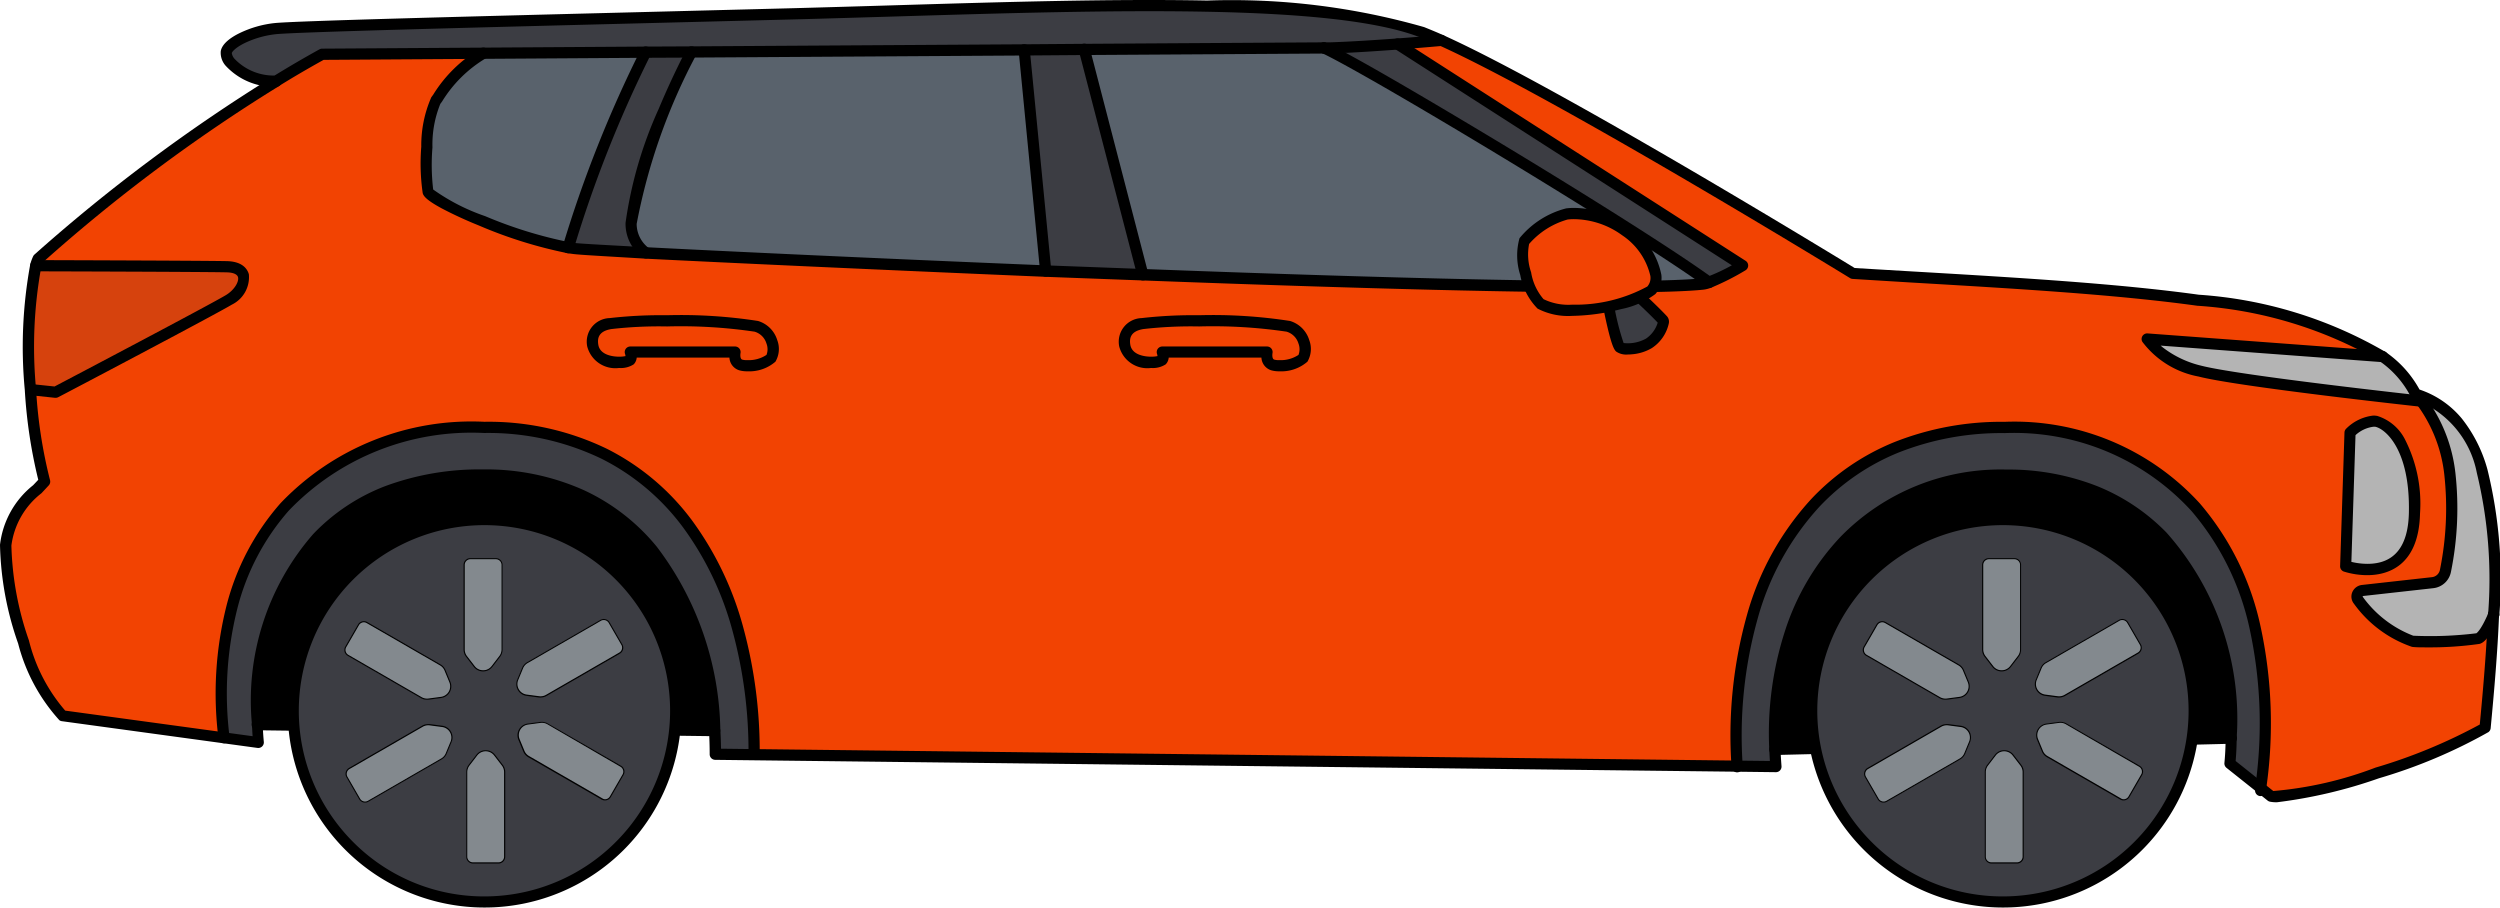
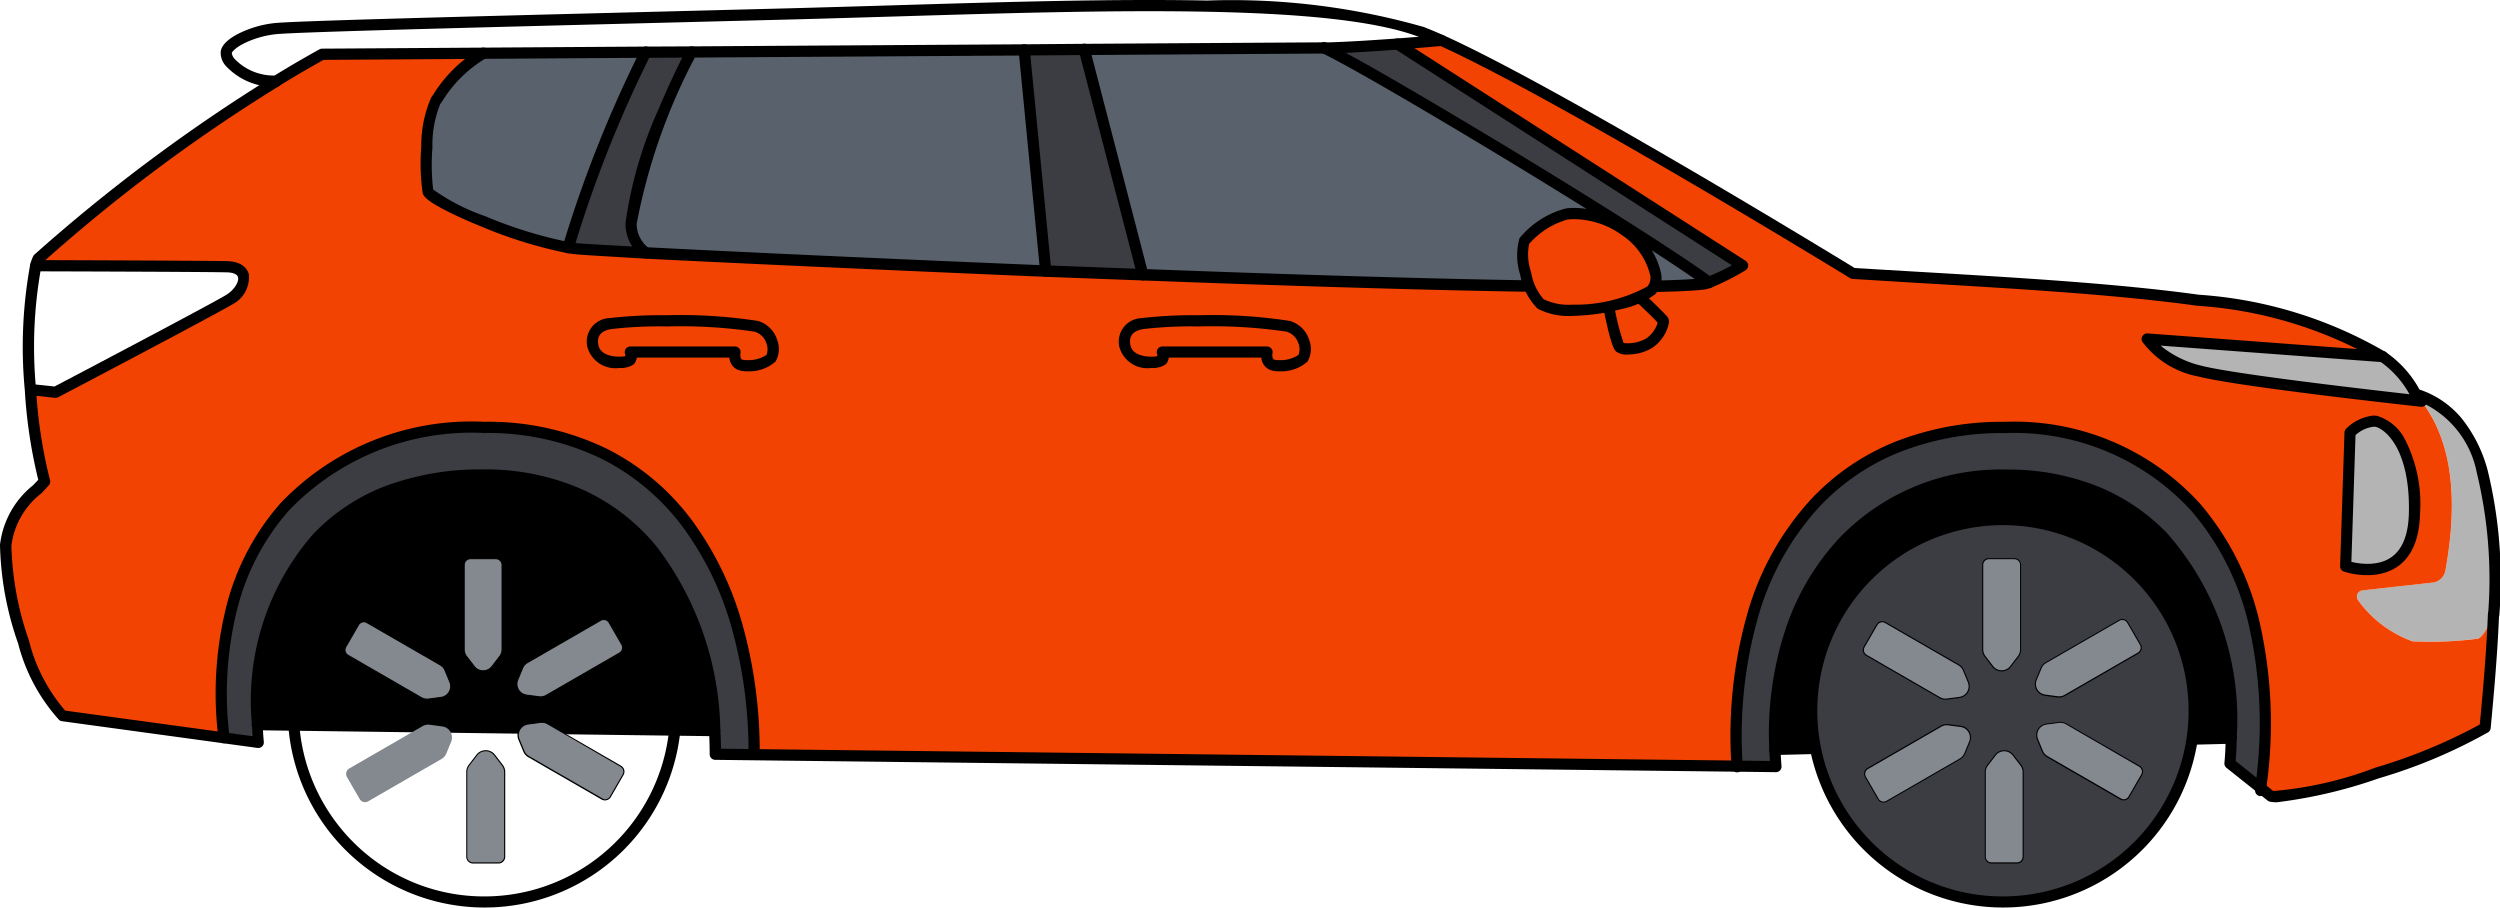
<svg xmlns="http://www.w3.org/2000/svg" width="68.863" height="25" viewBox="0 0 68.863 25">
  <g id="グループ_139418" data-name="グループ 139418" transform="translate(0.5 0.5)">
    <path id="パス_156701" data-name="パス 156701" d="M207.1,34.371c1.905.6,2.266,3.049,2.149,6.07v0c-.016.035-.25.61-.436.664a10.271,10.271,0,0,1-1.8.073,3.177,3.177,0,0,1-1.5-1.131.171.171,0,0,1,.117-.272l1.931-.215a.406.406,0,0,0,.354-.325c.367-2.006.177-3.586-.66-4.673-.051-.066-.1-.13-.158-.193" transform="translate(-141.055 -24.014)" fill="#b4b4b4" />
    <path id="パス_156702" data-name="パス 156702" d="M68.6,20.019c.186-.054.42-.629.436-.664-.038.989-.13,2.044-.231,3.109-.856.641-5.1,2.057-5.9,1.893l-.281-.224c.758-5.883-2-9.934-7.053-9.934-5.071,0-7.672,3.975-7.369,9.331l-27.085-.316V23.2c0-4.834-2.351-9-7.429-9-5.049,0-7.729,3.58-7.173,8.547l-4.439-.607c-.733-.49-1.634-3.368-1.574-4.7.035-.743.477-1.115,1.071-1.754a13.365,13.365,0,0,1-.389-2.528l.689.073s4.3-2.259,4.771-2.544.641-.894-.051-.913-5.264-.028-5.264-.028a1.206,1.206,0,0,1,.07-.193A46.651,46.651,0,0,1,7.95,4.663q.611-.379,1.27-.743l4.446-.028a3.863,3.863,0,0,0-1.311,1.3,5.931,5.931,0,0,0-.218,2.5A10.53,10.53,0,0,0,16,9.247c.095.016.183.028.269.035.18.016.844.054,1.867.107,2.332.12,6.512.316,11.015.5l2.676.1c6.784.256,13.6.442,15.426.256a.709.709,0,0,0,.177-.047,6.9,6.9,0,0,0,.916-.464l-9.5-6.1c.686-.051,1.207-.1,1.207-.1C43.33,5.02,51.387,9.962,51.387,9.962c6.579.4,12.244.588,14.585,2.284l-6.481-.483a2.37,2.37,0,0,0,1.453.885c1.093.281,6.1.828,6.1.828.837,1.087,1.027,2.667.66,4.673a.406.406,0,0,1-.354.325l-1.931.215a.171.171,0,0,0-.117.272,3.177,3.177,0,0,0,1.5,1.131,10.271,10.271,0,0,0,1.8-.073m-1.75-3.454c.041-1.839-.708-2.465-1.052-2.531s-.724.306-.724.306l-.12,3.678a1.365,1.365,0,0,0,1.9-1.453" transform="translate(-0.846 -2.926)" fill="#f24302" />
    <path id="パス_156703" data-name="パス 156703" d="M194.593,31.081c.057.063.107.126.158.193,0,0-5.005-.547-6.1-.828a2.37,2.37,0,0,1-1.453-.885l6.481.483a2.828,2.828,0,0,1,.913,1.036" transform="translate(-128.553 -20.724)" fill="#b4b4b4" />
    <path id="パス_156704" data-name="パス 156704" d="M205.323,36.735c.344.066,1.093.692,1.052,2.531a1.365,1.365,0,0,1-1.9,1.453l.12-3.678s.379-.37.724-.306" transform="translate(-140.373 -25.626)" fill="#b4b4b4" />
    <path id="パス_156705" data-name="パス 156705" d="M152.451,46.14q.009.232.028.474l-1.062-.013c-.3-5.356,2.3-9.331,7.369-9.331,5.056,0,7.811,4.051,7.053,9.934l-.853-.679c.022-.234.032-.464.035-.7.1-4-2.051-7.248-6.193-7.248-4.215,0-6.544,3.441-6.376,7.558" transform="translate(-104.061 -25.998)" fill="#3c3d43" />
    <path id="パス_156706" data-name="パス 156706" d="M161.1,41.421c4.142,0,6.291,3.248,6.193,7.248l-12.569.31c-.167-4.117,2.161-7.558,6.376-7.558" transform="translate(-106.331 -28.837)" />
    <path id="パス_156707" data-name="パス 156707" d="M117.458,3.851l9.5,6.1a6.9,6.9,0,0,1-.916.464c-1.959-1.428-9.337-5.874-10.614-6.458h.174c.6-.019,1.283-.066,1.855-.107" transform="translate(-79.46 -3.138)" fill="#3c3d43" />
    <path id="パス_156708" data-name="パス 156708" d="M111.76,10.649a.709.709,0,0,1-.177.047c-1.823.186-8.642,0-15.426-.256L94.549,4.232l6.594-.041h0c1.277.585,8.655,5.03,10.614,6.458" transform="translate(-65.178 -3.37)" fill="#59626c" />
-     <path id="パス_156709" data-name="パス 156709" d="M31.285,1.783l-4.465.028-4.446.028q-.659.365-1.27.743c-.916-.016-1.416-.562-1.371-.8s.667-.569,1.337-.645S28.675.9,35.386.725C42.2.548,49.852.134,52.673,1.237c.158.063.335.136.531.224,0,0-.521.047-1.207.1-.572.041-1.258.088-1.855.107h-.177l-6.594.041-1.659.013-9.166.057Z" transform="translate(-14 -0.845)" fill="#3c3d43" />
    <path id="パス_156710" data-name="パス 156710" d="M90.958,4.321l1.608,6.209-2.676-.1L89.3,4.334Z" transform="translate(-61.586 -3.459)" fill="#3c3d43" />
    <path id="パス_156711" data-name="パス 156711" d="M65.85,4.361l.591,6.092c-4.5-.186-8.683-.382-11.015-.5a.994.994,0,0,1-.4-.812,16.391,16.391,0,0,1,1.662-4.721Z" transform="translate(-38.137 -3.486)" fill="#59626c" />
    <path id="パス_156712" data-name="パス 156712" d="M32.9,45.622c-.2-3.849-2.237-7.04-6.386-7.04-4.212,0-6.383,2.822-6.212,6.876.006.161.016.325.032.49l-.951-.13c-.556-4.967,2.123-8.547,7.173-8.547,5.078,0,7.429,4.168,7.429,9v.013l-1.065-.013c0-.218-.006-.436-.019-.651" transform="translate(-13.712 -25.998)" fill="#3c3d43" />
    <path id="パス_156713" data-name="パス 156713" d="M35.027,48.461l-12.6-.164c-.171-4.054,2-6.876,6.212-6.876,4.149,0,6.184,3.191,6.386,7.04" transform="translate(-15.839 -28.837)" />
    <path id="パス_156714" data-name="パス 156714" d="M51.682,4.547l1.261-.006a16.391,16.391,0,0,0-1.662,4.721.994.994,0,0,0,.4.812c-1.024-.054-1.687-.092-1.867-.107-.085-.006-.174-.019-.269-.035a34.1,34.1,0,0,1,2.133-5.384" transform="translate(-34.396 -3.61)" fill="#3c3d43" />
    <path id="パス_156715" data-name="パス 156715" d="M38.762,4.589l4.465-.028a34.1,34.1,0,0,0-2.133,5.384A10.53,10.53,0,0,1,37.232,8.4a5.931,5.931,0,0,1,.218-2.5,3.863,3.863,0,0,1,1.311-1.3" transform="translate(-25.941 -3.623)" fill="#59626c" />
-     <path id="パス_156716" data-name="パス 156716" d="M7.982,23.2c.692.019.521.626.051.913s-4.771,2.544-4.771,2.544l-.689-.073a12.359,12.359,0,0,1,.145-3.413s4.575.013,5.264.028" transform="translate(-2.232 -16.353)" fill="#d6420d" />
    <path id="パス_156717" data-name="パス 156717" d="M33.638,46.082a.154.154,0,0,1-.154-.154,12.644,12.644,0,0,0-.441-3.4A8.574,8.574,0,0,0,31.7,39.705a6.318,6.318,0,0,0-2.261-1.915,7.179,7.179,0,0,0-3.234-.711,6.97,6.97,0,0,0-5.386,2.14A6.508,6.508,0,0,0,19.4,41.929a9.6,9.6,0,0,0-.21,3.526.154.154,0,1,1-.307.034,9.907,9.907,0,0,1,.219-3.64,6.813,6.813,0,0,1,1.491-2.836,7.269,7.269,0,0,1,5.616-2.243,7.484,7.484,0,0,1,3.372.743,6.623,6.623,0,0,1,2.371,2.007,8.88,8.88,0,0,1,1.388,2.918,12.952,12.952,0,0,1,.452,3.488A.154.154,0,0,1,33.638,46.082Z" transform="translate(-13.366 -25.652)" />
    <path id="パス_156718" data-name="パス 156718" d="M165.486,47.08l-.022,0a.154.154,0,0,1-.131-.174h0a.369.369,0,0,0,0-.044.155.155,0,0,1,0-.02,12.311,12.311,0,0,0-.154-4.382,7.378,7.378,0,0,0-1.6-3.233,6.615,6.615,0,0,0-5.148-2.145,7.691,7.691,0,0,0-2.916.534,6.2,6.2,0,0,0-2.18,1.49,7.5,7.5,0,0,0-1.7,3.068,11.992,11.992,0,0,0-.416,4.076s0,.006,0,.009v.013a.154.154,0,1,1-.309,0V46.26a12.3,12.3,0,0,1,.428-4.176,7.8,7.8,0,0,1,1.774-3.192,6.5,6.5,0,0,1,2.288-1.564,8,8,0,0,1,3.032-.557,6.915,6.915,0,0,1,5.38,2.25,7.682,7.682,0,0,1,1.666,3.366,12.611,12.611,0,0,1,.161,4.484.655.655,0,0,1-.008.077A.154.154,0,0,1,165.486,47.08Z" transform="translate(-103.715 -25.652)" />
    <path id="パス_156719" data-name="パス 156719" d="M62.716,26.607a.951.951,0,0,1-.188-.016.154.154,0,0,1-.065-.03l-.281-.224-.853-.679a.154.154,0,0,1-.057-.135c.02-.209.031-.426.034-.683v0a7.421,7.421,0,0,0-1.843-5.445,5.254,5.254,0,0,0-1.8-1.207,6.357,6.357,0,0,0-2.4-.439A5.853,5.853,0,0,0,50.924,19.5a6.5,6.5,0,0,0-1.464,2.487,8.854,8.854,0,0,0-.416,3.157c.006.152.016.31.028.468a.154.154,0,0,1-.156.166l-1.062-.013L19.7,25.438a.154.154,0,0,1-.152-.154c0-.215-.006-.431-.019-.642a8.276,8.276,0,0,0-1.678-4.874,5.358,5.358,0,0,0-1.9-1.476,6.284,6.284,0,0,0-2.655-.545,7.177,7.177,0,0,0-2.584.441,5.123,5.123,0,0,0-1.876,1.233,6.678,6.678,0,0,0-1.6,5.04c.007.181.017.338.031.481a.154.154,0,0,1-.174.168l-.951-.13-4.44-.607a.154.154,0,0,1-.065-.025A4.981,4.981,0,0,1,.5,22.235,8.7,8.7,0,0,1,0,19.513a2.461,2.461,0,0,1,.912-1.639l.142-.15a13.715,13.715,0,0,1-.371-2.474,12.586,12.586,0,0,1,.151-3.465,1.3,1.3,0,0,1,.08-.219.154.154,0,0,1,.037-.048,47.167,47.167,0,0,1,6.571-4.9.154.154,0,0,1,.16.264,45.891,45.891,0,0,0-6.5,4.851,1.4,1.4,0,0,0-.048.141,12.3,12.3,0,0,0-.14,3.359,13.142,13.142,0,0,0,.384,2.5.154.154,0,0,1-.036.146l-.2.215a2.172,2.172,0,0,0-.828,1.441,8.52,8.52,0,0,0,.482,2.612,4.662,4.662,0,0,0,1,1.935l5.162.705c-.007-.095-.012-.2-.016-.3a6.975,6.975,0,0,1,1.684-5.267A5.429,5.429,0,0,1,10.607,17.9a7.483,7.483,0,0,1,2.695-.462,6.589,6.589,0,0,1,2.784.573,5.664,5.664,0,0,1,2.008,1.56,8.578,8.578,0,0,1,1.748,5.053c.01.166.016.336.018.507l.913.011,27.979.327c-.007-.105-.012-.209-.017-.311a9.161,9.161,0,0,1,.432-3.267,6.809,6.809,0,0,1,1.534-2.6,6.154,6.154,0,0,1,4.565-1.849,6.664,6.664,0,0,1,2.512.461,5.561,5.561,0,0,1,1.9,1.277,7.724,7.724,0,0,1,1.931,5.667c0,.232-.012.432-.028.623l1.038.827a10.291,10.291,0,0,0,2.814-.645,14.749,14.749,0,0,0,2.873-1.187c.095-1,.186-2.055.223-3.03a.154.154,0,0,1,.308.012c-.039,1.006-.134,2.093-.231,3.118a.154.154,0,0,1-.061.109,14.337,14.337,0,0,1-3.017,1.272A13.334,13.334,0,0,1,62.716,26.607Z" transform="translate(-0.5 -5.008)" />
    <path id="パス_156720" data-name="パス 156720" d="M81.843,17.081h-.006a.154.154,0,0,1-.148-.16,12.415,12.415,0,0,0-.31-3.894A2.684,2.684,0,0,0,79.648,11a.154.154,0,0,1-.092-.079,2.661,2.661,0,0,0-.865-.979,11.516,11.516,0,0,0-5.012-1.52c-2.231-.309-4.967-.469-7.865-.639l-1.628-.1a.154.154,0,0,1-.071-.022c-.08-.049-8.087-4.954-11.32-6.411-.2-.092-.387-.167-.525-.222C49.857.091,43.732.275,37.81.454c-.911.027-1.854.056-2.765.08L31.386.627c-5.422.138-10.1.257-10.645.316a2.662,2.662,0,0,0-.851.245c-.25.124-.344.238-.351.274a.3.3,0,0,0,.088.171,1.494,1.494,0,0,0,1.09.448c.386-.238.791-.475,1.237-.722a.154.154,0,0,1,.074-.019l8.91-.057L32.2,1.277l9.166-.057,1.659-.013,6.595-.041a.154.154,0,1,1,0,.309l-6.594.041-1.659.013L32.2,1.586l-1.261.006-8.871.057c-.444.246-.846.482-1.229.72a.154.154,0,0,1-.084.023,1.816,1.816,0,0,1-1.371-.566.537.537,0,0,1-.149-.419c.04-.216.3-.388.517-.494a2.941,2.941,0,0,1,.954-.276c.555-.06,5.243-.18,10.671-.318L35.037.225C35.948.2,36.89.173,37.8.145c2.963-.089,6.028-.182,8.605-.13a19.268,19.268,0,0,1,5.978.732c.141.057.329.133.538.227,3.145,1.418,10.754,6.062,11.321,6.409l1.589.094c2.9.17,5.646.331,7.889.641A11.773,11.773,0,0,1,78.872,9.7,2.99,2.99,0,0,1,79.8,10.73a2.57,2.57,0,0,1,1.166.8,3.912,3.912,0,0,1,.706,1.406A12.694,12.694,0,0,1,82,16.933.154.154,0,0,1,81.843,17.081Z" transform="translate(-13.654 -0.5)" />
    <path id="パス_156721" data-name="パス 156721" d="M115.257,3.555h-.174a.154.154,0,1,1,0-.309h.171c.59-.019,1.262-.065,1.846-.107.676-.05,1.2-.1,1.2-.1a.154.154,0,1,1,.028.307c-.005,0-.531.048-1.21.1-.588.042-1.265.089-1.861.108Z" transform="translate(-79.114 -2.58)" />
    <path id="パス_156722" data-name="パス 156722" d="M3.012,26.465H3l-.689-.073a.154.154,0,1,1,.032-.307l.642.068c.444-.233,4.282-2.253,4.722-2.518.238-.145.364-.373.332-.494-.01-.038-.06-.126-.308-.132-.679-.016-5.215-.028-5.26-.028a.154.154,0,0,1,0-.309c.046,0,4.585.013,5.267.028.44.012.563.232.6.361a.842.842,0,0,1-.47.838c-.473.284-4.6,2.456-4.78,2.548A.154.154,0,0,1,3.012,26.465Z" transform="translate(-1.983 -16.007)" />
    <path id="パス_156723" data-name="パス 156723" d="M34.7,63.154H34.7L22.1,62.99a.154.154,0,0,1,0-.309l12.6.164a.154.154,0,1,1,0,.309Z" transform="translate(-15.514 -43.375)" />
    <path id="パス_156724" data-name="パス 156724" d="M154.386,64.479h0a.154.154,0,0,1,0-.309h0l12.568-.31h.007a.154.154,0,1,1,0,.309h0l-12.567.31Z" transform="translate(-105.997 -44.182)" />
-     <path id="パス_156725" data-name="パス 156725" d="M207.059,41c-.164,0-.308,0-.41-.014a3.276,3.276,0,0,1-1.6-1.188.312.312,0,0,1-.046-.317.329.329,0,0,1,.264-.2h0l1.931-.215a.251.251,0,0,0,.219-.2,8.5,8.5,0,0,0,.12-2.632,3.971,3.971,0,0,0-.751-1.918c-.057-.075-.1-.131-.15-.184a.154.154,0,0,1,.229-.206c.053.059.1.121.166.2a4.273,4.273,0,0,1,.812,2.065,8.8,8.8,0,0,1-.122,2.73v0a.558.558,0,0,1-.489.449l-1.929.215a.018.018,0,0,0-.013.009.018.018,0,0,0,0,.011l0,0a3.065,3.065,0,0,0,1.393,1.074,10.379,10.379,0,0,0,1.737-.067c.012-.007.128-.083.333-.561a.154.154,0,0,1,.3.042v0a.154.154,0,0,1-.014.064l-.005.012c-.285.666-.462.717-.529.736A9.668,9.668,0,0,1,207.059,41Z" transform="translate(-140.709 -23.668)" />
    <path id="パス_156726" data-name="パス 156726" d="M204.9,36.228h0a.609.609,0,0,1,.11.01,1.288,1.288,0,0,1,.777.676,3.886,3.886,0,0,1,.4,2.01c-.033,1.476-.923,1.7-1.45,1.7a2.18,2.18,0,0,1-.651-.1.154.154,0,0,1-.1-.151l.12-3.678a.154.154,0,0,1,.046-.105A1.25,1.25,0,0,1,204.9,36.228Zm-.162,4.084c.737,0,1.121-.469,1.142-1.4.04-1.786-.674-2.327-.927-2.376a.3.3,0,0,0-.053,0,.894.894,0,0,0-.49.231l-.114,3.491A1.932,1.932,0,0,0,204.733,40.312Z" transform="translate(-140.027 -25.281)" />
    <path id="パス_156727" data-name="パス 156727" d="M194.405,31.082h-.017c-.2-.022-5.029-.551-6.12-.832a2.509,2.509,0,0,1-1.548-.955.154.154,0,0,1,.144-.233l6.481.483a.154.154,0,1,1-.023.308l-6.1-.455.055.046a2.786,2.786,0,0,0,1.064.507c1.07.275,6.027.818,6.077.824a.154.154,0,0,1-.017.308Z" transform="translate(-128.207 -20.378)" />
    <path id="パス_156728" data-name="パス 156728" d="M69.364,10.347c-2.275,0-6.174-.081-12.794-.33l-2.677-.1c-4.74-.2-8.9-.393-11.017-.5C42.146,9.372,41.23,9.322,41,9.3c-.079-.006-.166-.017-.281-.036A12.4,12.4,0,0,1,38.279,8.5,11.08,11.08,0,0,1,37.26,8.03c-.416-.226-.5-.336-.521-.421A5.746,5.746,0,0,1,36.7,6.335a3.3,3.3,0,0,1,.276-1.363l.052-.071a3.763,3.763,0,0,1,1.32-1.283.154.154,0,0,1,.129.28,3.529,3.529,0,0,0-1.2,1.184l-.052.071a2.976,2.976,0,0,0-.217,1.2,5.808,5.808,0,0,0,.02,1.159,5.573,5.573,0,0,0,1.432.734,11.983,11.983,0,0,0,2.309.715c.106.018.185.028.255.033h0c.174.015.818.052,1.862.107,2.119.109,6.275.306,11.013.5l2.676.1c8.561.323,13.887.412,15.4.257h.005a.691.691,0,0,0,.134-.038A5.187,5.187,0,0,0,72.8,9.6L63.51,3.635a.154.154,0,0,1,.167-.26l9.5,6.1a.154.154,0,0,1,0,.262,6.949,6.949,0,0,1-.944.478.831.831,0,0,1-.215.056C71.6,10.315,70.809,10.347,69.364,10.347Z" transform="translate(-25.596 -2.792)" />
    <path id="パス_156729" data-name="パス 156729" d="M125.69,10.458a.154.154,0,0,1-.091-.03c-1.041-.759-3.55-2.325-5.552-3.538-2.4-1.453-4.406-2.612-5.02-2.9a.154.154,0,0,1,.045-.3h0a.154.154,0,0,1,.064.014c.7.319,3.047,1.7,5.067,2.921s4.525,2.789,5.574,3.553a.154.154,0,0,1-.091.279Z" transform="translate(-79.107 -3.024)" />
    <path id="線_240" data-name="線 240" d="M1.262,6.017A.154.154,0,0,1,1.113,5.9L-.5-.307A.154.154,0,0,1-.384-.5.154.154,0,0,1-.2-.384L1.412,5.824a.154.154,0,0,1-.149.193Z" transform="translate(29.717 1.207)" />
    <path id="線_241" data-name="線 241" d="M.245,5.9a.154.154,0,0,1-.153-.139L-.5-.331A.154.154,0,0,1-.361-.5a.154.154,0,0,1,.168.139L.4,5.731A.154.154,0,0,1,.26,5.9Z" transform="translate(28.058 1.22)" />
    <path id="パス_156730" data-name="パス 156730" d="M55.08,9.882a.154.154,0,0,1-.09-.029,1.143,1.143,0,0,1-.468-.952,11.445,11.445,0,0,1,.913-3.138c.39-.932.762-1.633.766-1.64a.154.154,0,0,1,.272.145,16.337,16.337,0,0,0-1.645,4.663.837.837,0,0,0,.341.672.154.154,0,0,1-.09.279Z" transform="translate(-37.791 -3.264)" />
    <path id="パス_156731" data-name="パス 156731" d="M49.2,9.74a.154.154,0,0,1-.149-.193A34.086,34.086,0,0,1,51.2,4.133v0a.154.154,0,0,1,.294.065.163.163,0,0,1-.024.084,33.641,33.641,0,0,0-2.117,5.345A.154.154,0,0,1,49.2,9.74Z" transform="translate(-34.051 -3.264)" />
-     <path id="パス_156732" data-name="パス 156732" d="M36.105,50.571A5.268,5.268,0,1,1,30.838,45.3a5.268,5.268,0,0,1,5.268,5.268" transform="translate(-17.994 -31.492)" fill="#3c3d43" />
    <path id="楕円形_1364" data-name="楕円形 1364" d="M4.922-.5A5.42,5.42,0,0,1,8.756,8.756,5.422,5.422,0,1,1,2.811-.074,5.388,5.388,0,0,1,4.922-.5Zm0,10.535A5.113,5.113,0,0,0,8.538,1.306,5.113,5.113,0,1,0,1.306,8.537,5.08,5.08,0,0,0,4.922,10.035Z" transform="translate(7.922 14.157)" />
    <path id="パス_156733" data-name="パス 156733" d="M41.455,51.4l-.213.278a.309.309,0,0,1-.489,0l-.214-.278a.309.309,0,0,1-.064-.188V48.884a.172.172,0,0,1,.172-.172h.7a.172.172,0,0,1,.172.172v2.332a.309.309,0,0,1-.064.188" transform="translate(-28.19 -33.824)" fill="#83898e" />
    <path id="パス_156734" data-name="パス 156734" d="M40.962,51.783a.321.321,0,0,1-.257-.126l-.214-.278a.326.326,0,0,1-.067-.2V48.849a.188.188,0,0,1,.187-.187h.7a.187.187,0,0,1,.187.187v2.332a.326.326,0,0,1-.067.2l-.213.278A.322.322,0,0,1,40.962,51.783Zm-.35-3.09a.157.157,0,0,0-.156.156v2.332a.3.3,0,0,0,.061.179l.214.278a.293.293,0,0,0,.465,0l.213-.278a.3.3,0,0,0,.061-.179V48.849a.156.156,0,0,0-.156-.156Z" transform="translate(-28.155 -33.789)" />
    <path id="パス_156735" data-name="パス 156735" d="M32.83,55.55l.134.324a.308.308,0,0,1-.245.424l-.347.046a.309.309,0,0,1-.195-.039l-2.02-1.166a.172.172,0,0,1-.063-.234l.35-.606a.172.172,0,0,1,.234-.063L32.7,55.4a.307.307,0,0,1,.131.149" transform="translate(-21.073 -37.585)" fill="#83898e" />
    <path id="パス_156736" data-name="パス 156736" d="M32.3,56.326a.325.325,0,0,1-.162-.043l-2.02-1.166a.187.187,0,0,1-.069-.256l.35-.606a.187.187,0,0,1,.256-.069l2.02,1.166a.324.324,0,0,1,.137.157l.134.324a.324.324,0,0,1-.257.445l-.347.046Zm-1.738-2.134a.157.157,0,0,0-.135.078l-.35.606a.156.156,0,0,0,.057.213l2.02,1.166a.3.3,0,0,0,.185.037l.347-.046a.293.293,0,0,0,.232-.4l-.134-.324a.293.293,0,0,0-.124-.142l-2.02-1.166A.156.156,0,0,0,30.559,54.192Z" transform="translate(-21.039 -37.551)" />
    <path id="パス_156737" data-name="パス 156737" d="M32.486,63.184l.347.046a.309.309,0,0,1,.245.424l-.134.324a.308.308,0,0,1-.131.149l-2.02,1.166a.172.172,0,0,1-.235-.063l-.35-.606a.172.172,0,0,1,.063-.235l2.02-1.166a.31.31,0,0,1,.195-.039" transform="translate(-21.151 -43.721)" fill="#83898e" />
-     <path id="パス_156738" data-name="パス 156738" d="M32.411,63.132l.042,0,.347.046a.324.324,0,0,1,.257.445l-.134.324a.325.325,0,0,1-.137.157l-2.02,1.166a.187.187,0,0,1-.256-.068l-.35-.606a.188.188,0,0,1,.069-.256l2.02-1.166A.326.326,0,0,1,32.411,63.132Zm-1.738,2.134a.156.156,0,0,0,.078-.021l2.02-1.166a.294.294,0,0,0,.124-.142l.134-.324a.293.293,0,0,0-.232-.4l-.347-.046a.3.3,0,0,0-.185.037l-2.02,1.166a.157.157,0,0,0-.057.214l.35.606A.157.157,0,0,0,30.673,65.266Z" transform="translate(-21.117 -43.687)" />
    <path id="パス_156739" data-name="パス 156739" d="M40.768,65.855l.213-.278a.309.309,0,0,1,.489,0l.214.278a.309.309,0,0,1,.064.188v2.332a.172.172,0,0,1-.172.172h-.7a.172.172,0,0,1-.172-.172V66.043a.309.309,0,0,1,.064-.188" transform="translate(-28.346 -45.278)" fill="#83898e" />
    <path id="パス_156740" data-name="パス 156740" d="M41.191,65.407a.321.321,0,0,1,.257.126l.214.278a.326.326,0,0,1,.067.2v2.332a.188.188,0,0,1-.187.187h-.7a.187.187,0,0,1-.187-.187V66.009a.326.326,0,0,1,.067-.2l.213-.278A.322.322,0,0,1,41.191,65.407Zm.35,3.09a.157.157,0,0,0,.156-.156V66.009a.3.3,0,0,0-.061-.179l-.214-.278a.293.293,0,0,0-.465,0l-.213.278a.3.3,0,0,0-.061.179v2.332a.156.156,0,0,0,.156.156Z" transform="translate(-28.312 -45.243)" />
    <path id="パス_156741" data-name="パス 156741" d="M45.341,63.779l-.134-.324a.308.308,0,0,1,.245-.424l.347-.046a.309.309,0,0,1,.195.039l2.02,1.166a.172.172,0,0,1,.063.234l-.35.606a.172.172,0,0,1-.234.063l-2.02-1.166a.307.307,0,0,1-.131-.149" transform="translate(-31.41 -43.586)" fill="#83898e" />
    <path id="パス_156742" data-name="パス 156742" d="M45.8,62.934a.325.325,0,0,1,.162.043l2.02,1.166a.187.187,0,0,1,.069.256l-.35.606a.187.187,0,0,1-.256.069l-2.02-1.166a.324.324,0,0,1-.137-.157l-.134-.324a.324.324,0,0,1,.257-.445l.347-.046Zm1.738,2.134a.157.157,0,0,0,.135-.078l.35-.606a.156.156,0,0,0-.057-.213L45.951,63a.3.3,0,0,0-.185-.037l-.347.046a.293.293,0,0,0-.232.4l.134.324a.293.293,0,0,0,.124.142l2.02,1.166A.156.156,0,0,0,47.542,65.068Z" transform="translate(-31.375 -43.551)" />
    <path id="パス_156743" data-name="パス 156743" d="M45.684,56.144l-.347-.046a.309.309,0,0,1-.245-.424l.134-.324a.308.308,0,0,1,.131-.149l2.02-1.166a.172.172,0,0,1,.235.063l.35.606a.172.172,0,0,1-.063.235l-2.02,1.166a.31.31,0,0,1-.195.039" transform="translate(-31.332 -37.45)" fill="#83898e" />
    <path id="パス_156744" data-name="パス 156744" d="M45.689,56.128l-.042,0-.347-.046a.324.324,0,0,1-.257-.445l.134-.324a.325.325,0,0,1,.137-.157l2.02-1.166a.187.187,0,0,1,.256.068l.35.606a.187.187,0,0,1-.069.256l-2.02,1.166A.325.325,0,0,1,45.689,56.128Zm1.738-2.134a.156.156,0,0,0-.078.021l-2.02,1.166a.294.294,0,0,0-.124.142l-.134.324a.293.293,0,0,0,.232.4l.347.046a.3.3,0,0,0,.185-.037l2.02-1.166a.157.157,0,0,0,.057-.214l-.35-.606A.157.157,0,0,0,47.428,53.994Z" transform="translate(-31.297 -37.415)" />
    <path id="パス_156745" data-name="パス 156745" d="M168.482,50.571a5.268,5.268,0,1,1-5.268-5.268,5.268,5.268,0,0,1,5.268,5.268" transform="translate(-108.543 -31.492)" fill="#3c3d43" />
    <path id="楕円形_1365" data-name="楕円形 1365" d="M4.922-.5A5.42,5.42,0,0,1,8.756,8.756,5.422,5.422,0,1,1,2.811-.074,5.388,5.388,0,0,1,4.922-.5Zm0,10.535A5.113,5.113,0,0,0,8.538,1.306,5.113,5.113,0,1,0,1.306,8.537,5.08,5.08,0,0,0,4.922,10.035Z" transform="translate(49.749 14.157)" />
    <path id="パス_156746" data-name="パス 156746" d="M173.832,51.4l-.213.278a.309.309,0,0,1-.489,0l-.214-.278a.309.309,0,0,1-.064-.188V48.884a.172.172,0,0,1,.172-.172h.7a.172.172,0,0,1,.172.172v2.332a.309.309,0,0,1-.064.188" transform="translate(-118.739 -33.824)" fill="#83898e" />
    <path id="パス_156747" data-name="パス 156747" d="M173.339,51.783a.321.321,0,0,1-.257-.126l-.214-.278a.326.326,0,0,1-.067-.2V48.849a.188.188,0,0,1,.187-.187h.7a.187.187,0,0,1,.187.187v2.332a.326.326,0,0,1-.067.2l-.213.278A.322.322,0,0,1,173.339,51.783Zm-.35-3.09a.157.157,0,0,0-.156.156v2.332a.3.3,0,0,0,.061.179l.214.278a.293.293,0,0,0,.465,0l.213-.278a.3.3,0,0,0,.061-.179V48.849a.156.156,0,0,0-.156-.156Z" transform="translate(-118.704 -33.789)" />
    <path id="パス_156748" data-name="パス 156748" d="M165.207,55.55l.134.324a.308.308,0,0,1-.245.424l-.347.046a.309.309,0,0,1-.195-.039l-2.02-1.166a.172.172,0,0,1-.063-.234l.35-.606a.172.172,0,0,1,.234-.063l2.02,1.166a.307.307,0,0,1,.131.149" transform="translate(-111.622 -37.585)" fill="#83898e" />
    <path id="パス_156749" data-name="パス 156749" d="M164.674,56.326a.325.325,0,0,1-.162-.043l-2.02-1.166a.187.187,0,0,1-.069-.256l.35-.606a.187.187,0,0,1,.256-.069l2.02,1.166a.324.324,0,0,1,.137.157l.134.324a.324.324,0,0,1-.257.445l-.347.046Zm-1.738-2.134a.157.157,0,0,0-.135.078l-.35.606a.156.156,0,0,0,.057.213l2.02,1.166a.3.3,0,0,0,.185.037l.347-.046a.293.293,0,0,0,.232-.4l-.134-.324a.293.293,0,0,0-.124-.142l-2.02-1.166A.156.156,0,0,0,162.936,54.192Z" transform="translate(-111.588 -37.551)" />
    <path id="パス_156750" data-name="パス 156750" d="M164.863,63.184l.347.046a.309.309,0,0,1,.245.424l-.134.324a.308.308,0,0,1-.131.149l-2.02,1.166a.172.172,0,0,1-.235-.063l-.35-.606a.172.172,0,0,1,.063-.235l2.02-1.166a.31.31,0,0,1,.195-.039" transform="translate(-111.7 -43.721)" fill="#83898e" />
    <path id="パス_156751" data-name="パス 156751" d="M164.788,63.132l.042,0,.347.046a.324.324,0,0,1,.257.445l-.134.324a.325.325,0,0,1-.137.157l-2.02,1.166a.187.187,0,0,1-.256-.068l-.35-.606a.188.188,0,0,1,.069-.256l2.02-1.166A.325.325,0,0,1,164.788,63.132Zm-1.738,2.134a.156.156,0,0,0,.078-.021l2.02-1.166a.294.294,0,0,0,.124-.142l.134-.324a.293.293,0,0,0-.232-.4l-.347-.046a.3.3,0,0,0-.185.037l-2.02,1.166a.157.157,0,0,0-.057.214l.35.606A.157.157,0,0,0,163.05,65.266Z" transform="translate(-111.666 -43.687)" />
    <path id="パス_156752" data-name="パス 156752" d="M173.145,65.855l.213-.278a.309.309,0,0,1,.489,0l.214.278a.309.309,0,0,1,.064.188v2.332a.172.172,0,0,1-.172.172h-.7a.172.172,0,0,1-.172-.172V66.043a.309.309,0,0,1,.064-.188" transform="translate(-118.896 -45.278)" fill="#83898e" />
    <path id="パス_156753" data-name="パス 156753" d="M173.568,65.407a.321.321,0,0,1,.257.126l.214.278a.326.326,0,0,1,.067.2v2.332a.188.188,0,0,1-.187.187h-.7a.187.187,0,0,1-.187-.187V66.009a.326.326,0,0,1,.067-.2l.213-.278A.322.322,0,0,1,173.568,65.407Zm.35,3.09a.157.157,0,0,0,.156-.156V66.009a.3.3,0,0,0-.061-.179l-.214-.278a.293.293,0,0,0-.465,0l-.213.278a.3.3,0,0,0-.061.179v2.332a.156.156,0,0,0,.156.156Z" transform="translate(-118.861 -45.243)" />
    <path id="パス_156754" data-name="パス 156754" d="M177.718,63.779l-.134-.324a.308.308,0,0,1,.245-.424l.347-.046a.31.31,0,0,1,.195.039l2.02,1.166a.172.172,0,0,1,.063.234l-.35.606a.172.172,0,0,1-.234.063l-2.02-1.166a.307.307,0,0,1-.131-.149" transform="translate(-121.959 -43.586)" fill="#83898e" />
    <path id="パス_156755" data-name="パス 156755" d="M178.181,62.934a.325.325,0,0,1,.162.043l2.02,1.166a.187.187,0,0,1,.069.256l-.35.606a.187.187,0,0,1-.256.069l-2.02-1.166a.324.324,0,0,1-.137-.157l-.134-.324a.324.324,0,0,1,.257-.445l.347-.046Zm1.738,2.134a.157.157,0,0,0,.135-.078l.35-.606a.156.156,0,0,0-.057-.213L178.328,63a.3.3,0,0,0-.185-.037l-.347.046a.293.293,0,0,0-.232.4l.134.324a.293.293,0,0,0,.124.142l2.02,1.166A.156.156,0,0,0,179.919,65.068Z" transform="translate(-121.925 -43.551)" />
    <path id="パス_156756" data-name="パス 156756" d="M178.061,56.144l-.347-.046a.309.309,0,0,1-.245-.424l.134-.324a.308.308,0,0,1,.131-.149l2.02-1.166a.172.172,0,0,1,.235.063l.35.606a.172.172,0,0,1-.063.235l-2.02,1.166a.31.31,0,0,1-.195.039" transform="translate(-121.881 -37.45)" fill="#83898e" />
    <path id="パス_156757" data-name="パス 156757" d="M178.066,56.128l-.042,0-.347-.046a.324.324,0,0,1-.257-.445l.134-.324a.325.325,0,0,1,.137-.157l2.02-1.166a.187.187,0,0,1,.256.068l.35.606a.187.187,0,0,1-.069.256l-2.02,1.166A.325.325,0,0,1,178.066,56.128Zm1.738-2.134a.156.156,0,0,0-.078.021l-2.02,1.166a.294.294,0,0,0-.124.142l-.134.324a.293.293,0,0,0,.232.4l.347.046a.3.3,0,0,0,.185-.037l2.02-1.166a.156.156,0,0,0,.057-.214l-.35-.606A.157.157,0,0,0,179.8,53.994Z" transform="translate(-121.846 -37.415)" />
-     <path id="パス_156758" data-name="パス 156758" d="M140.256,26.184a5.706,5.706,0,0,0,.311,1.131,1.029,1.029,0,0,0,.8-.115c.3-.188.44-.58.387-.637-.2-.215-.639-.629-.639-.629" transform="translate(-96.442 -18.243)" fill="#3c3d43" />
+     <path id="パス_156758" data-name="パス 156758" d="M140.256,26.184c.3-.188.44-.58.387-.637-.2-.215-.639-.629-.639-.629" transform="translate(-96.442 -18.243)" fill="#3c3d43" />
    <path id="パス_156759" data-name="パス 156759" d="M140.432,27.162a.484.484,0,0,1-.321-.084c-.05-.05-.113-.148-.239-.682-.063-.268-.113-.526-.114-.529a.154.154,0,1,1,.3-.058,6.825,6.825,0,0,0,.262,1.037,1.033,1.033,0,0,0,.617-.122.819.819,0,0,0,.322-.439c-.2-.216-.593-.581-.6-.585a.154.154,0,1,1,.211-.225c.018.017.448.42.647.637a.228.228,0,0,1,.048.192,1.089,1.089,0,0,1-.466.68,1.274,1.274,0,0,1-.561.173C140.513,27.16,140.474,27.162,140.432,27.162Z" transform="translate(-96.097 -17.897)" />
    <path id="パス_156760" data-name="パス 156760" d="M133.233,21.117a3.99,3.99,0,0,0,3.052-.37c.354-.37-.071-1.18-.716-1.644a2.381,2.381,0,0,0-1.612-.464,2.321,2.321,0,0,0-1.172.747,2.218,2.218,0,0,0,.448,1.73" transform="translate(-91.297 -13.245)" fill="#f24304" />
    <path id="パス_156761" data-name="パス 156761" d="M133.758,21.1h0a1.821,1.821,0,0,1-.953-.2,1.766,1.766,0,0,1-.477-.925,1.765,1.765,0,0,1-.021-1.014,2.443,2.443,0,0,1,1.285-.822,1.72,1.72,0,0,1,.216-.013,2.6,2.6,0,0,1,1.506.5,2.107,2.107,0,0,1,.9,1.34.661.661,0,0,1-.167.535,2.337,2.337,0,0,1-.939.412A5.769,5.769,0,0,1,133.758,21.1Zm.05-2.664a1.412,1.412,0,0,0-.177.01,2.189,2.189,0,0,0-1.059.673,1.5,1.5,0,0,0,.055.781,1.5,1.5,0,0,0,.343.74,1.568,1.568,0,0,0,.788.151,4.15,4.15,0,0,0,2.07-.5.359.359,0,0,0,.083-.294,1.846,1.846,0,0,0-.777-1.118A2.287,2.287,0,0,0,133.808,18.436Z" transform="translate(-90.952 -12.899)" />
    <path id="パス_156762" data-name="パス 156762" d="M99.754,27.48a13.855,13.855,0,0,1,2.5.158.791.791,0,0,1,.53.529.689.689,0,0,1-.051.593,1.1,1.1,0,0,1-.771.265.776.776,0,0,1-.232-.03.386.386,0,0,1-.264-.347H98.912a.294.294,0,0,1-.083.185.647.647,0,0,1-.4.1.8.8,0,0,1-.88-.594.651.651,0,0,1,.616-.78A12.563,12.563,0,0,1,99.754,27.48Zm2.207,1.237a.888.888,0,0,0,.526-.144.432.432,0,0,0,0-.312.485.485,0,0,0-.328-.328,13.886,13.886,0,0,0-2.407-.144,11.575,11.575,0,0,0-1.537.072c-.373.061-.385.274-.361.428.048.309.452.333.575.333a.847.847,0,0,0,.174-.016.225.225,0,0,0-.011-.057.154.154,0,0,1,.144-.208h2.884a.154.154,0,0,1,.151.185s-.025.154.049.177A.47.47,0,0,0,101.961,28.717Z" transform="translate(-67.22 -19.297)" />
    <path id="パス_156763" data-name="パス 156763" d="M53.377,27.48a13.855,13.855,0,0,1,2.5.158.791.791,0,0,1,.53.529.689.689,0,0,1-.051.593,1.1,1.1,0,0,1-.771.265.776.776,0,0,1-.232-.03.386.386,0,0,1-.264-.347H52.535a.294.294,0,0,1-.083.185.647.647,0,0,1-.4.1.8.8,0,0,1-.88-.594.651.651,0,0,1,.616-.78A12.563,12.563,0,0,1,53.377,27.48Zm2.207,1.237a.888.888,0,0,0,.526-.144.432.432,0,0,0,0-.312.485.485,0,0,0-.328-.328,13.886,13.886,0,0,0-2.407-.144,11.575,11.575,0,0,0-1.537.072c-.373.061-.385.274-.361.428.048.309.452.333.575.333a.847.847,0,0,0,.174-.016.226.226,0,0,0-.011-.057.154.154,0,0,1,.144-.208h2.884a.154.154,0,0,1,.151.185s-.025.154.049.177A.47.47,0,0,0,55.584,28.717Z" transform="translate(-35.497 -19.297)" />
  </g>
</svg>